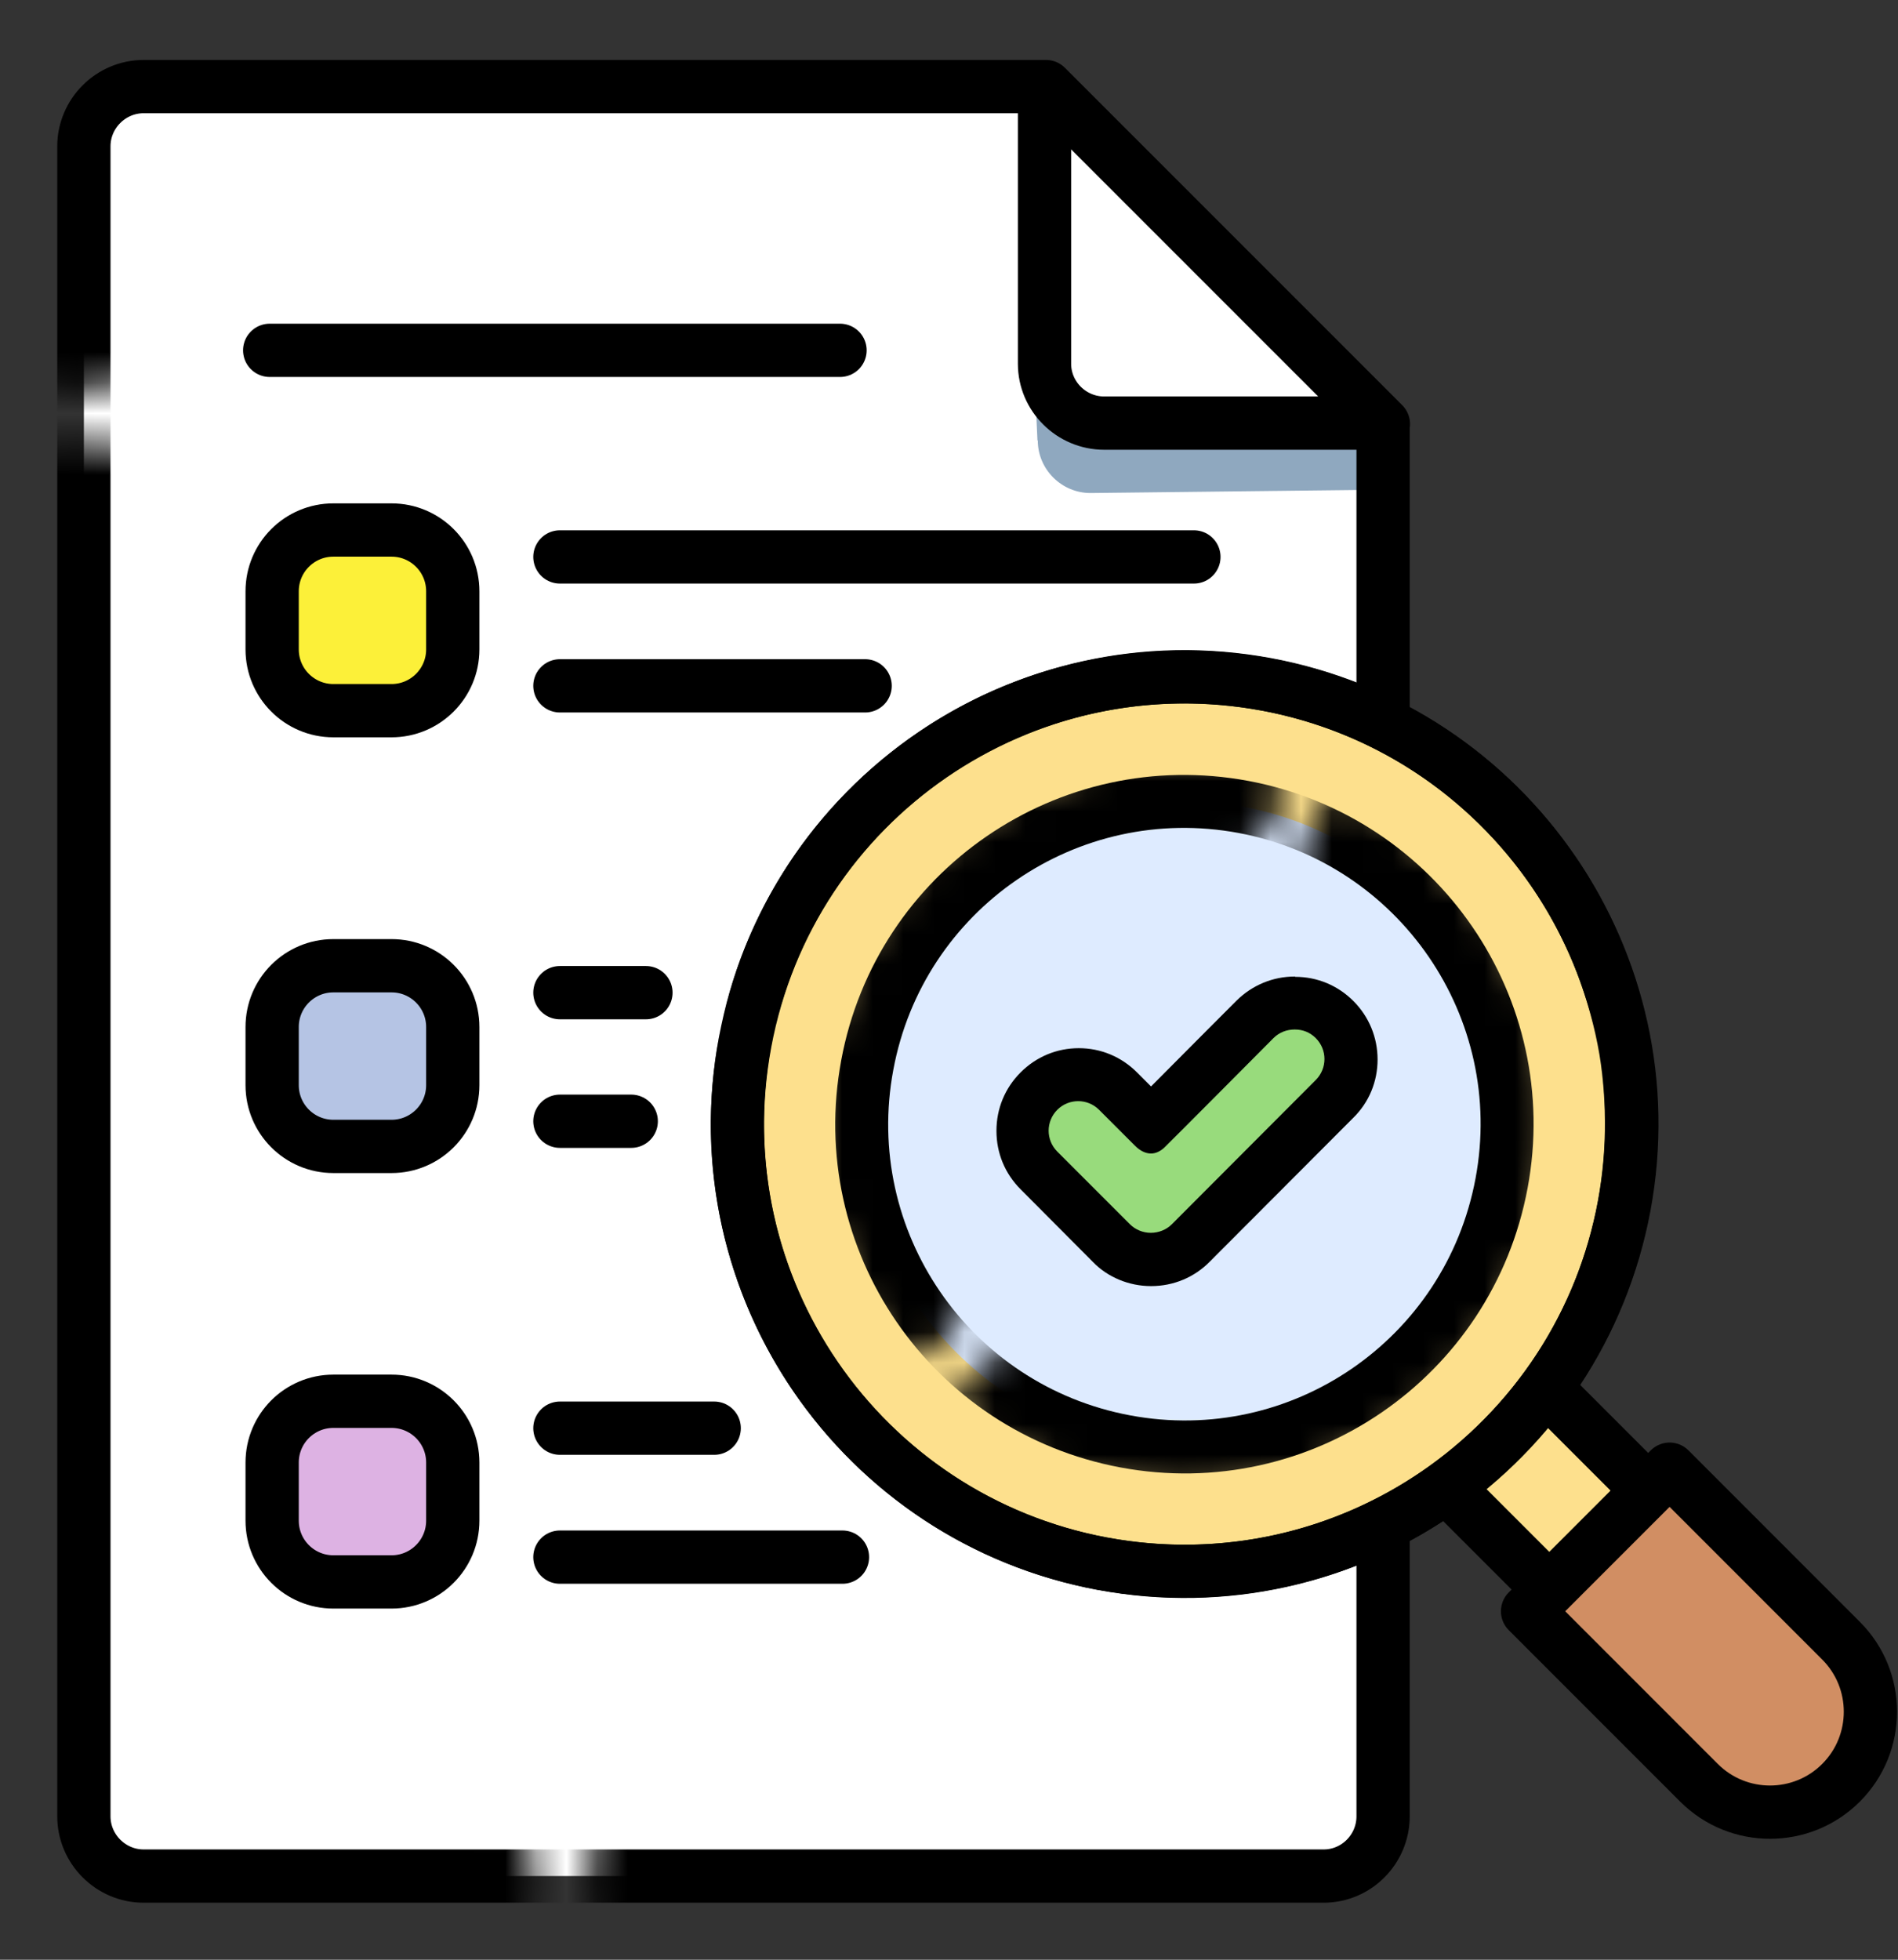
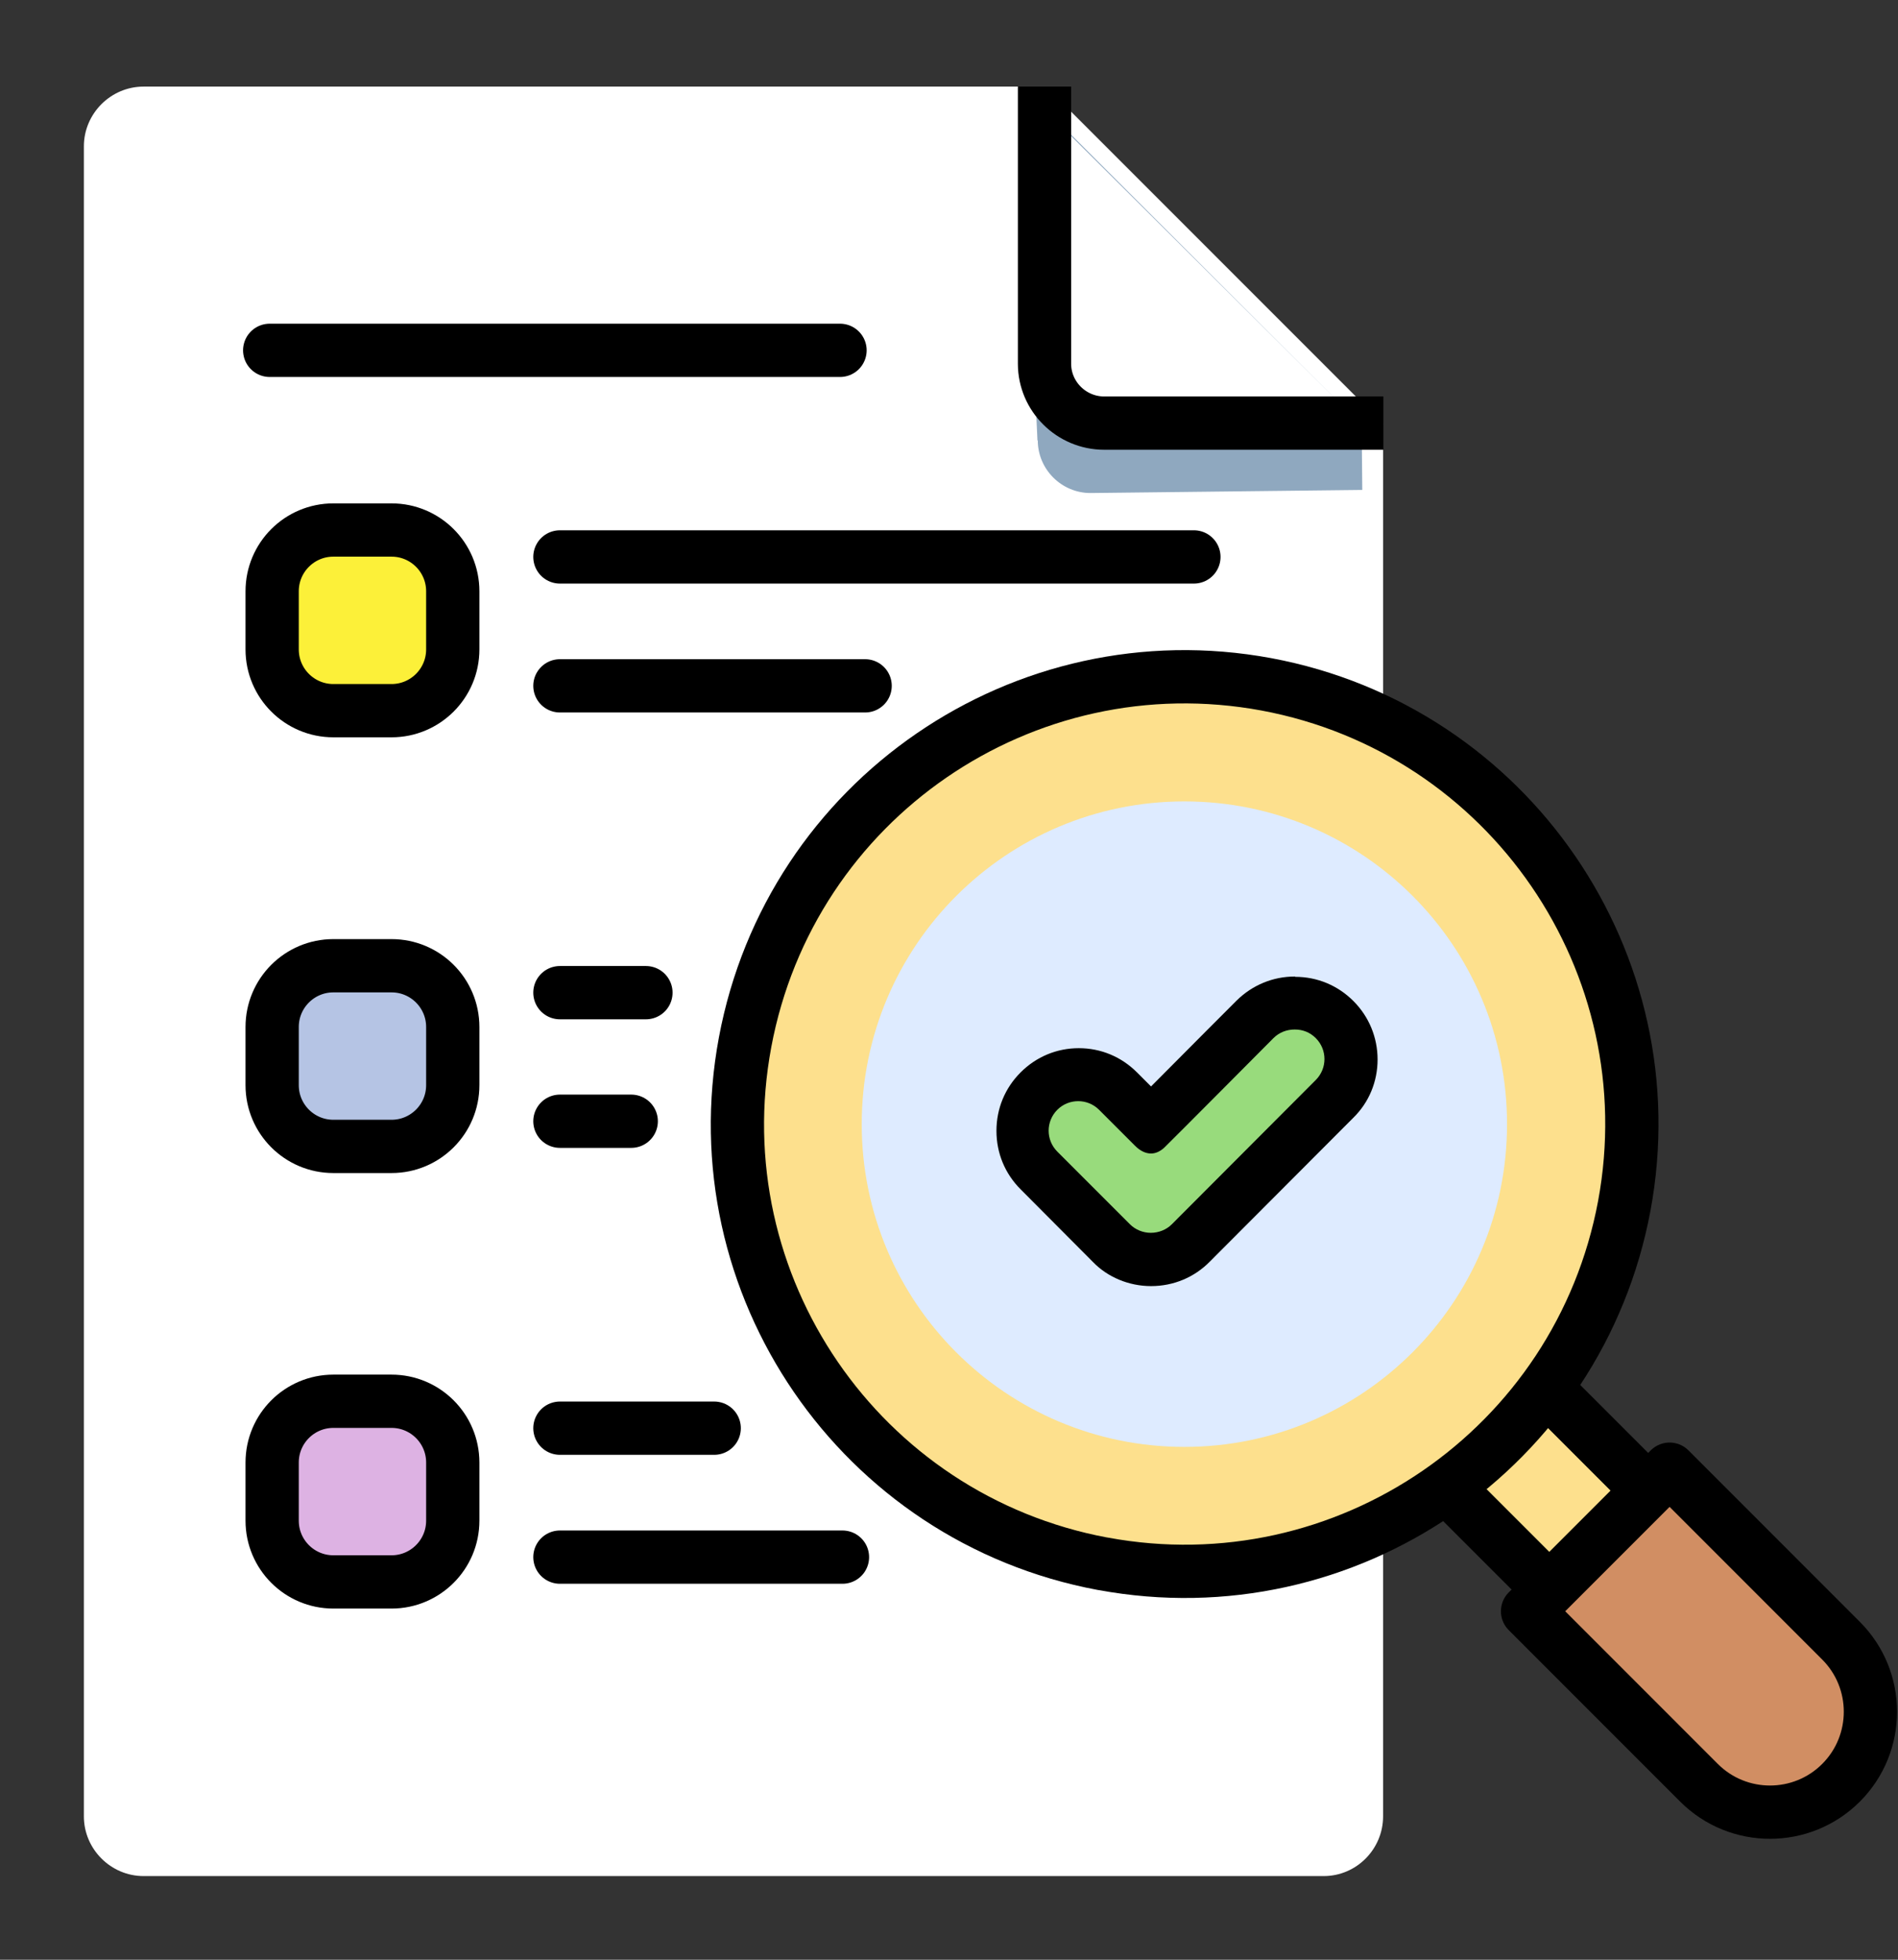
<svg xmlns="http://www.w3.org/2000/svg" width="62" height="64" viewBox="0 0 62 64" fill="none">
  <rect x="0" y="0" width="62" height="64" fill="#333333" stroke="none" />
  <g clip-path="url(#clip0_6402_820)">
    <path d="M45.19 13.848L34.17 2.828H4.69C3.62 2.828 2.74 3.708 2.74 4.778V59.318C2.74 60.388 3.62 61.268 4.69 61.268H43.24C44.31 61.268 45.18 60.388 45.18 59.318V13.848H45.19Z" fill="white" />
    <path d="M33.9 14.38C33.9 15.331 34.68 16.101 35.62 16.101L44.5 16L44.48 13.89L34.32 3.73L33.43 4.43L33.89 14.39L33.9 14.38Z" fill="#8FA8BF" />
    <path d="M34.38 3.838V11.848C34.38 12.798 35.16 13.568 36.1 13.568H44.17L34.37 3.828L34.38 3.838Z" fill="white" />
    <mask id="mask0_6402_820" style="mask-type:luminance" maskUnits="userSpaceOnUse" x="0" y="0" width="48" height="65">
      <path d="M35.49 0H2.2C0.99 0 0 0.99 0 2.2V12.1C1.19 12.71 2.89 13.14 4.27 12.38C5.61 11.63 5.66 15.24 4.55 14.74C3.06 14.08 0.01 14.69 0.01 14.69V61.81C0.01 63.02 1 64.01 2.21 64.01H17C17.59 62.2 17.7 60.44 16.87 59.29C16.22 58.38 20.39 58.31 19.73 59.23C19.18 60 19.02 62.14 19.73 64.01H45.76C46.97 64.01 47.96 63.02 47.96 61.81V12.45L35.49 0Z" fill="white" />
    </mask>
    <g mask="url(#mask0_6402_820)">
-       <path d="M45.19 13.848L34.17 2.828H4.69C3.62 2.828 2.74 3.708 2.74 4.778V59.318C2.74 60.388 3.62 61.268 4.69 61.268H43.24C44.31 61.268 45.18 60.388 45.18 59.318V13.848H45.19Z" stroke="black" stroke-width="1.74" stroke-linecap="round" stroke-linejoin="round" />
-     </g>
+       </g>
    <path d="M34.12 2.828V11.878C34.12 12.948 35 13.818 36.07 13.818H45.19" stroke="black" stroke-width="1.74" stroke-miterlimit="10" />
    <path d="M49.523 44.362L46.291 47.594L54.211 55.513L57.442 52.282L49.523 44.362Z" fill="#FDE08D" stroke="black" stroke-width="1.74" stroke-linecap="round" stroke-linejoin="round" />
    <path d="M49.899 52.62L54.539 47.98L60.139 53.581C61.419 54.861 61.419 56.941 60.139 58.221C58.859 59.501 56.779 59.501 55.499 58.221L49.899 52.62Z" fill="#D18E63" stroke="black" stroke-width="1.74" stroke-linecap="round" stroke-linejoin="round" />
    <path d="M36.019 51.069C28.089 49.589 22.859 41.959 24.339 34.039C25.819 26.109 33.439 20.879 41.369 22.349C49.299 23.829 54.529 31.459 53.059 39.379C51.579 47.309 43.959 52.539 36.029 51.069H36.019Z" fill="#FDE08D" stroke="black" stroke-width="1.74" stroke-linecap="round" stroke-linejoin="round" />
    <mask id="mask1_6402_820" style="mask-type:luminance" maskUnits="userSpaceOnUse" x="21" y="19" width="35" height="35">
-       <path d="M51.23 35.91C49.77 36.77 48.92 33.14 50.61 33.36C52.14 33.55 53.65 33.14 54.91 32.49C54.21 29.78 52.83 27.21 50.74 25.05C44.3 18.4 33.68 18.23 27.03 24.67C24.73 26.9 23.2 29.64 22.46 32.53C23.44 31.93 22.9 33.05 26.22 33.06C27.11 33.06 26.79 35.22 26 34.79C23.44 33.38 22.78 34.9 22.18 33.88C21.49 37.9 22.28 42.13 24.55 45.7C24.88 45.82 25.32 46.37 25.34 46.84C25.74 47.37 26.18 47.89 26.66 48.38C33.1 55.03 43.72 55.2 50.37 48.76C54.19 45.06 55.86 39.99 55.37 35.08C53.91 34.65 52.34 35.26 51.24 35.91H51.23Z" fill="white" />
-     </mask>
+       </mask>
    <g mask="url(#mask1_6402_820)">
      <path d="M49.18 26.551C54.79 32.341 54.64 41.591 48.85 47.201C43.06 52.811 33.81 52.661 28.2 46.871C22.59 41.071 22.74 31.831 28.53 26.221C34.32 20.611 43.57 20.761 49.18 26.551Z" stroke="black" stroke-width="1.73" stroke-miterlimit="10" />
    </g>
    <path d="M49.229 36.712C49.229 42.532 44.509 47.252 38.689 47.252C32.869 47.252 28.149 42.532 28.149 36.712C28.149 30.892 32.869 26.172 38.689 26.172C44.509 26.172 49.229 30.882 49.229 36.712Z" fill="#DEEBFF" />
    <mask id="mask2_6402_820" style="mask-type:luminance" maskUnits="userSpaceOnUse" x="26" y="24" width="25" height="25">
-       <path d="M31.65 42.421C32.07 41.271 34.33 43.291 33.22 43.821C32.17 44.321 31.22 45.121 31.08 46.101C32.6 47.331 34.43 48.221 36.48 48.601C43.05 49.821 49.37 45.491 50.59 38.921C51.01 36.641 50.77 34.401 49.99 32.381C49.67 32.141 49.53 31.681 49.6 31.481C48.33 28.831 46.1 26.671 43.27 25.511C43.34 25.631 43.66 25.991 43.4 26.151C42.79 26.531 42.46 27.331 42.68 28.431C42.81 29.061 40.3 28.081 40.81 27.691C41.64 27.061 41.99 26.361 41.69 25.491C41.61 25.251 42.15 25.191 42.33 25.171C41.87 25.021 41.4 24.901 40.91 24.811C34.34 23.591 28.03 27.921 26.8 34.491C26.1 38.261 27.23 41.941 29.57 44.631C30.39 44.271 31.16 43.751 31.65 42.411V42.421Z" fill="white" />
-     </mask>
+       </mask>
    <g mask="url(#mask2_6402_820)">
      <path d="M36.76 47.073C31.03 46.003 27.26 40.503 28.33 34.783C29.39 29.063 34.89 25.283 40.62 26.353C46.34 27.423 50.12 32.923 49.05 38.643C47.98 44.373 42.49 48.143 36.76 47.073Z" stroke="black" stroke-width="1.73" stroke-miterlimit="10" />
    </g>
    <path d="M37.59 41.12C37.1 41.12 36.63 40.92 36.29 40.57L33.93 38.21C33.59 37.87 33.39 37.41 33.39 36.92C33.39 36.43 33.58 35.97 33.93 35.62C34.28 35.28 34.73 35.09 35.22 35.09C35.71 35.09 36.17 35.28 36.51 35.63L37.58 36.7C38.32 35.96 40.99 33.29 40.99 33.29C41.34 32.94 41.8 32.75 42.29 32.75C42.78 32.75 43.24 32.94 43.58 33.29C43.92 33.64 44.12 34.1 44.12 34.59C44.12 35.08 43.93 35.54 43.58 35.88L38.88 40.58C38.54 40.92 38.08 41.11 37.59 41.12Z" fill="#98DB7C" />
    <path d="M42.3 33.621C42.55 33.621 42.79 33.711 42.98 33.901C43.36 34.281 43.36 34.891 42.98 35.271L38.28 39.981C38.1 40.161 37.85 40.261 37.59 40.261C37.34 40.261 37.09 40.161 36.91 39.981L34.54 37.611C34.16 37.231 34.16 36.621 34.54 36.241C34.73 36.051 34.98 35.961 35.22 35.961C35.46 35.961 35.71 36.051 35.9 36.241C35.9 36.241 36.76 37.101 37.08 37.421C37.25 37.591 37.43 37.671 37.6 37.671C37.75 37.671 37.9 37.601 38.03 37.481C38.3 37.221 41.6 33.901 41.6 33.901C41.79 33.711 42.04 33.621 42.29 33.621M42.3 31.891C41.58 31.891 40.91 32.171 40.4 32.671C40.4 32.671 38.65 34.421 37.6 35.481L37.14 35.021C36.63 34.511 35.96 34.231 35.24 34.231C34.52 34.231 33.85 34.511 33.34 35.021C32.83 35.531 32.55 36.201 32.55 36.931C32.55 37.661 32.83 38.331 33.34 38.841L35.7 41.211C36.18 41.711 36.88 42.001 37.6 42.001C38.34 42.001 39.02 41.711 39.52 41.201L44.21 36.501C44.72 36.001 45 35.321 45 34.601C45 33.881 44.72 33.201 44.21 32.691C43.7 32.181 43.03 31.901 42.31 31.901L42.3 31.891Z" fill="black" />
    <path d="M8.81 11.441H27.44" stroke="black" stroke-width="1.74" stroke-linecap="round" stroke-linejoin="round" />
    <path d="M12.79 17.309H10.89C9.785 17.309 8.89 18.204 8.89 19.309V21.209C8.89 22.313 9.785 23.209 10.89 23.209H12.79C13.894 23.209 14.79 22.313 14.79 21.209V19.309C14.79 18.204 13.894 17.309 12.79 17.309Z" fill="#FCF039" />
    <path d="M12.79 17.309H10.89C9.785 17.309 8.89 18.204 8.89 19.309V21.209C8.89 22.313 9.785 23.209 10.89 23.209H12.79C13.894 23.209 14.79 22.313 14.79 21.209V19.309C14.79 18.204 13.894 17.309 12.79 17.309Z" stroke="black" stroke-width="1.74" stroke-linecap="round" stroke-linejoin="round" />
    <path d="M18.29 18.188H39" stroke="black" stroke-width="1.74" stroke-linecap="round" stroke-linejoin="round" />
    <path d="M18.29 22.398H28.26" stroke="black" stroke-width="1.74" stroke-linecap="round" stroke-linejoin="round" />
    <path d="M12.79 31.539H10.89C9.785 31.539 8.89 32.434 8.89 33.539V35.439C8.89 36.544 9.785 37.439 10.89 37.439H12.79C13.894 37.439 14.79 36.544 14.79 35.439V33.539C14.79 32.434 13.894 31.539 12.79 31.539Z" fill="#B5C4E4" />
    <path d="M12.79 31.539H10.89C9.785 31.539 8.89 32.434 8.89 33.539V35.439C8.89 36.544 9.785 37.439 10.89 37.439H12.79C13.894 37.439 14.79 36.544 14.79 35.439V33.539C14.79 32.434 13.894 31.539 12.79 31.539Z" stroke="black" stroke-width="1.74" stroke-linecap="round" stroke-linejoin="round" />
    <path d="M18.29 32.418H21.1" stroke="black" stroke-width="1.74" stroke-linecap="round" stroke-linejoin="round" />
    <path d="M18.29 36.617H20.62" stroke="black" stroke-width="1.74" stroke-linecap="round" stroke-linejoin="round" />
    <path d="M12.79 45.762H10.89C9.785 45.762 8.89 46.657 8.89 47.762V49.662C8.89 50.766 9.785 51.662 10.89 51.662H12.79C13.894 51.662 14.79 50.766 14.79 49.662V47.762C14.79 46.657 13.894 45.762 12.79 45.762Z" fill="#DDB2E3" />
    <path d="M12.79 45.762H10.89C9.785 45.762 8.89 46.657 8.89 47.762V49.662C8.89 50.766 9.785 51.662 10.89 51.662H12.79C13.894 51.662 14.79 50.766 14.79 49.662V47.762C14.79 46.657 13.894 45.762 12.79 45.762Z" stroke="black" stroke-width="1.74" stroke-linecap="round" stroke-linejoin="round" />
    <path d="M18.29 46.641H23.33" stroke="black" stroke-width="1.74" stroke-linecap="round" stroke-linejoin="round" />
    <path d="M18.29 50.852H27.52" stroke="black" stroke-width="1.74" stroke-linecap="round" stroke-linejoin="round" />
  </g>
  <defs>
    <clipPath id="clip0_6402_820">
      <rect width="61.97" height="64" fill="white" />
    </clipPath>
  </defs>
</svg>